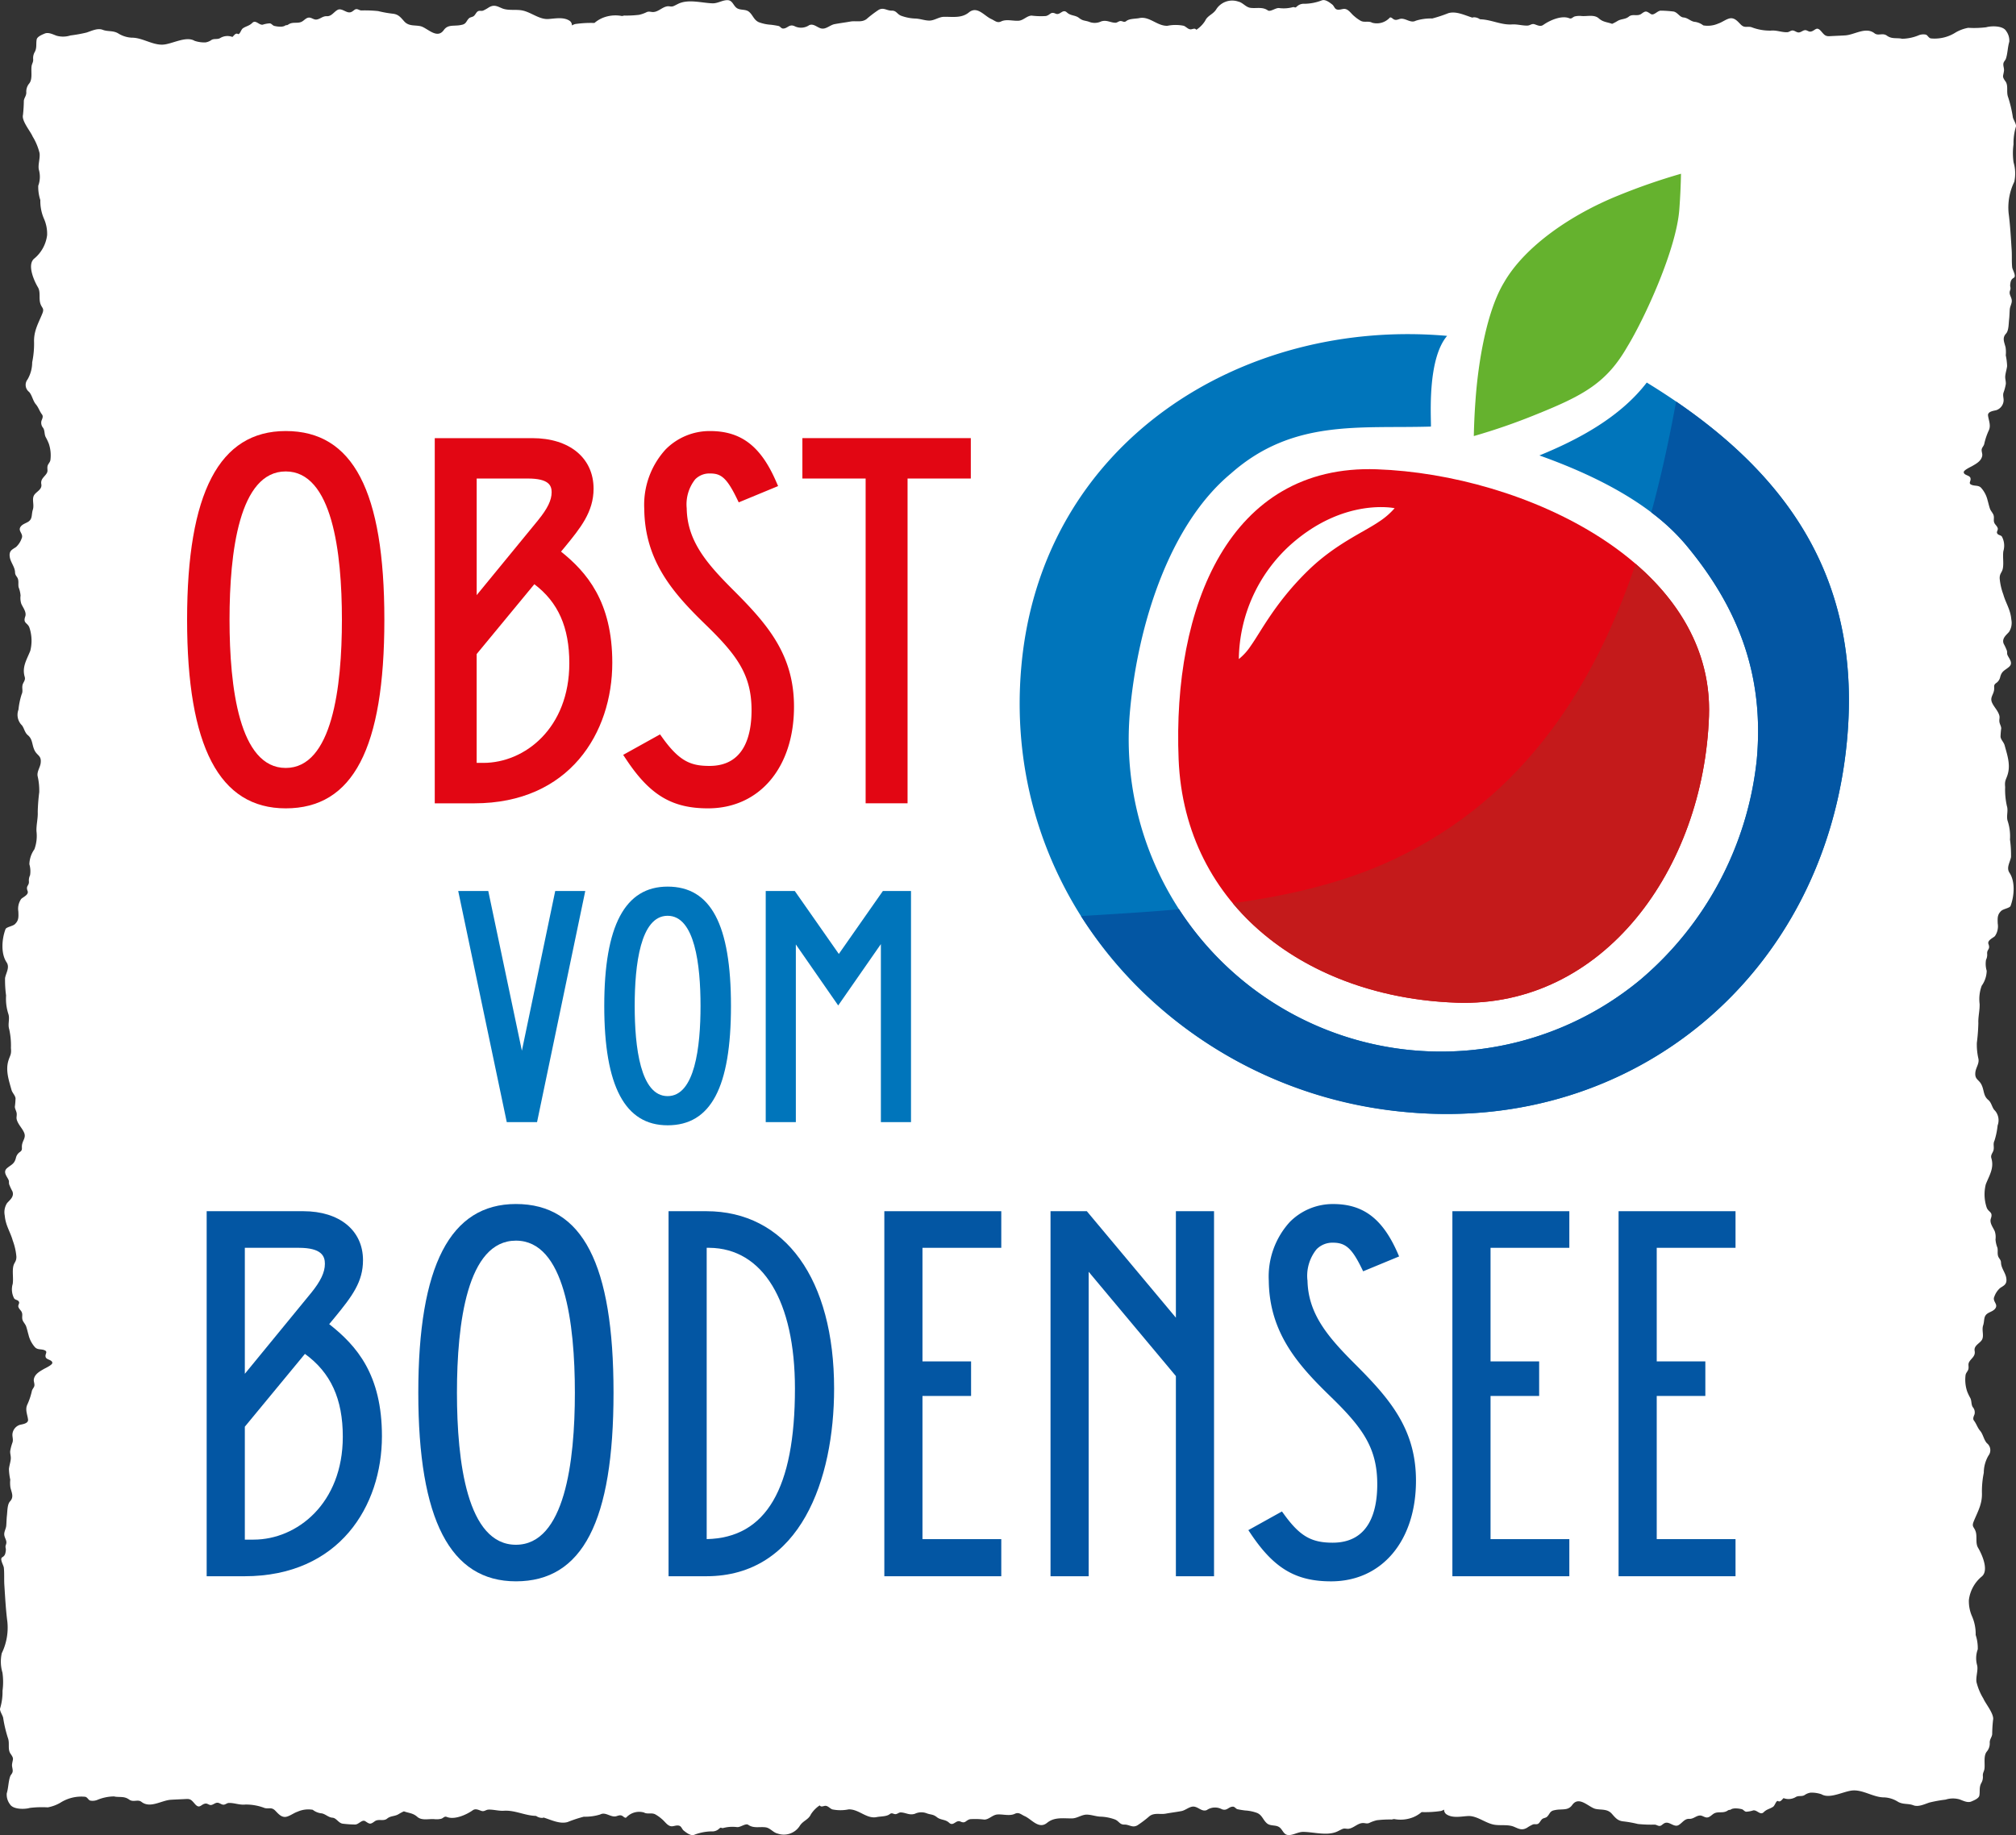
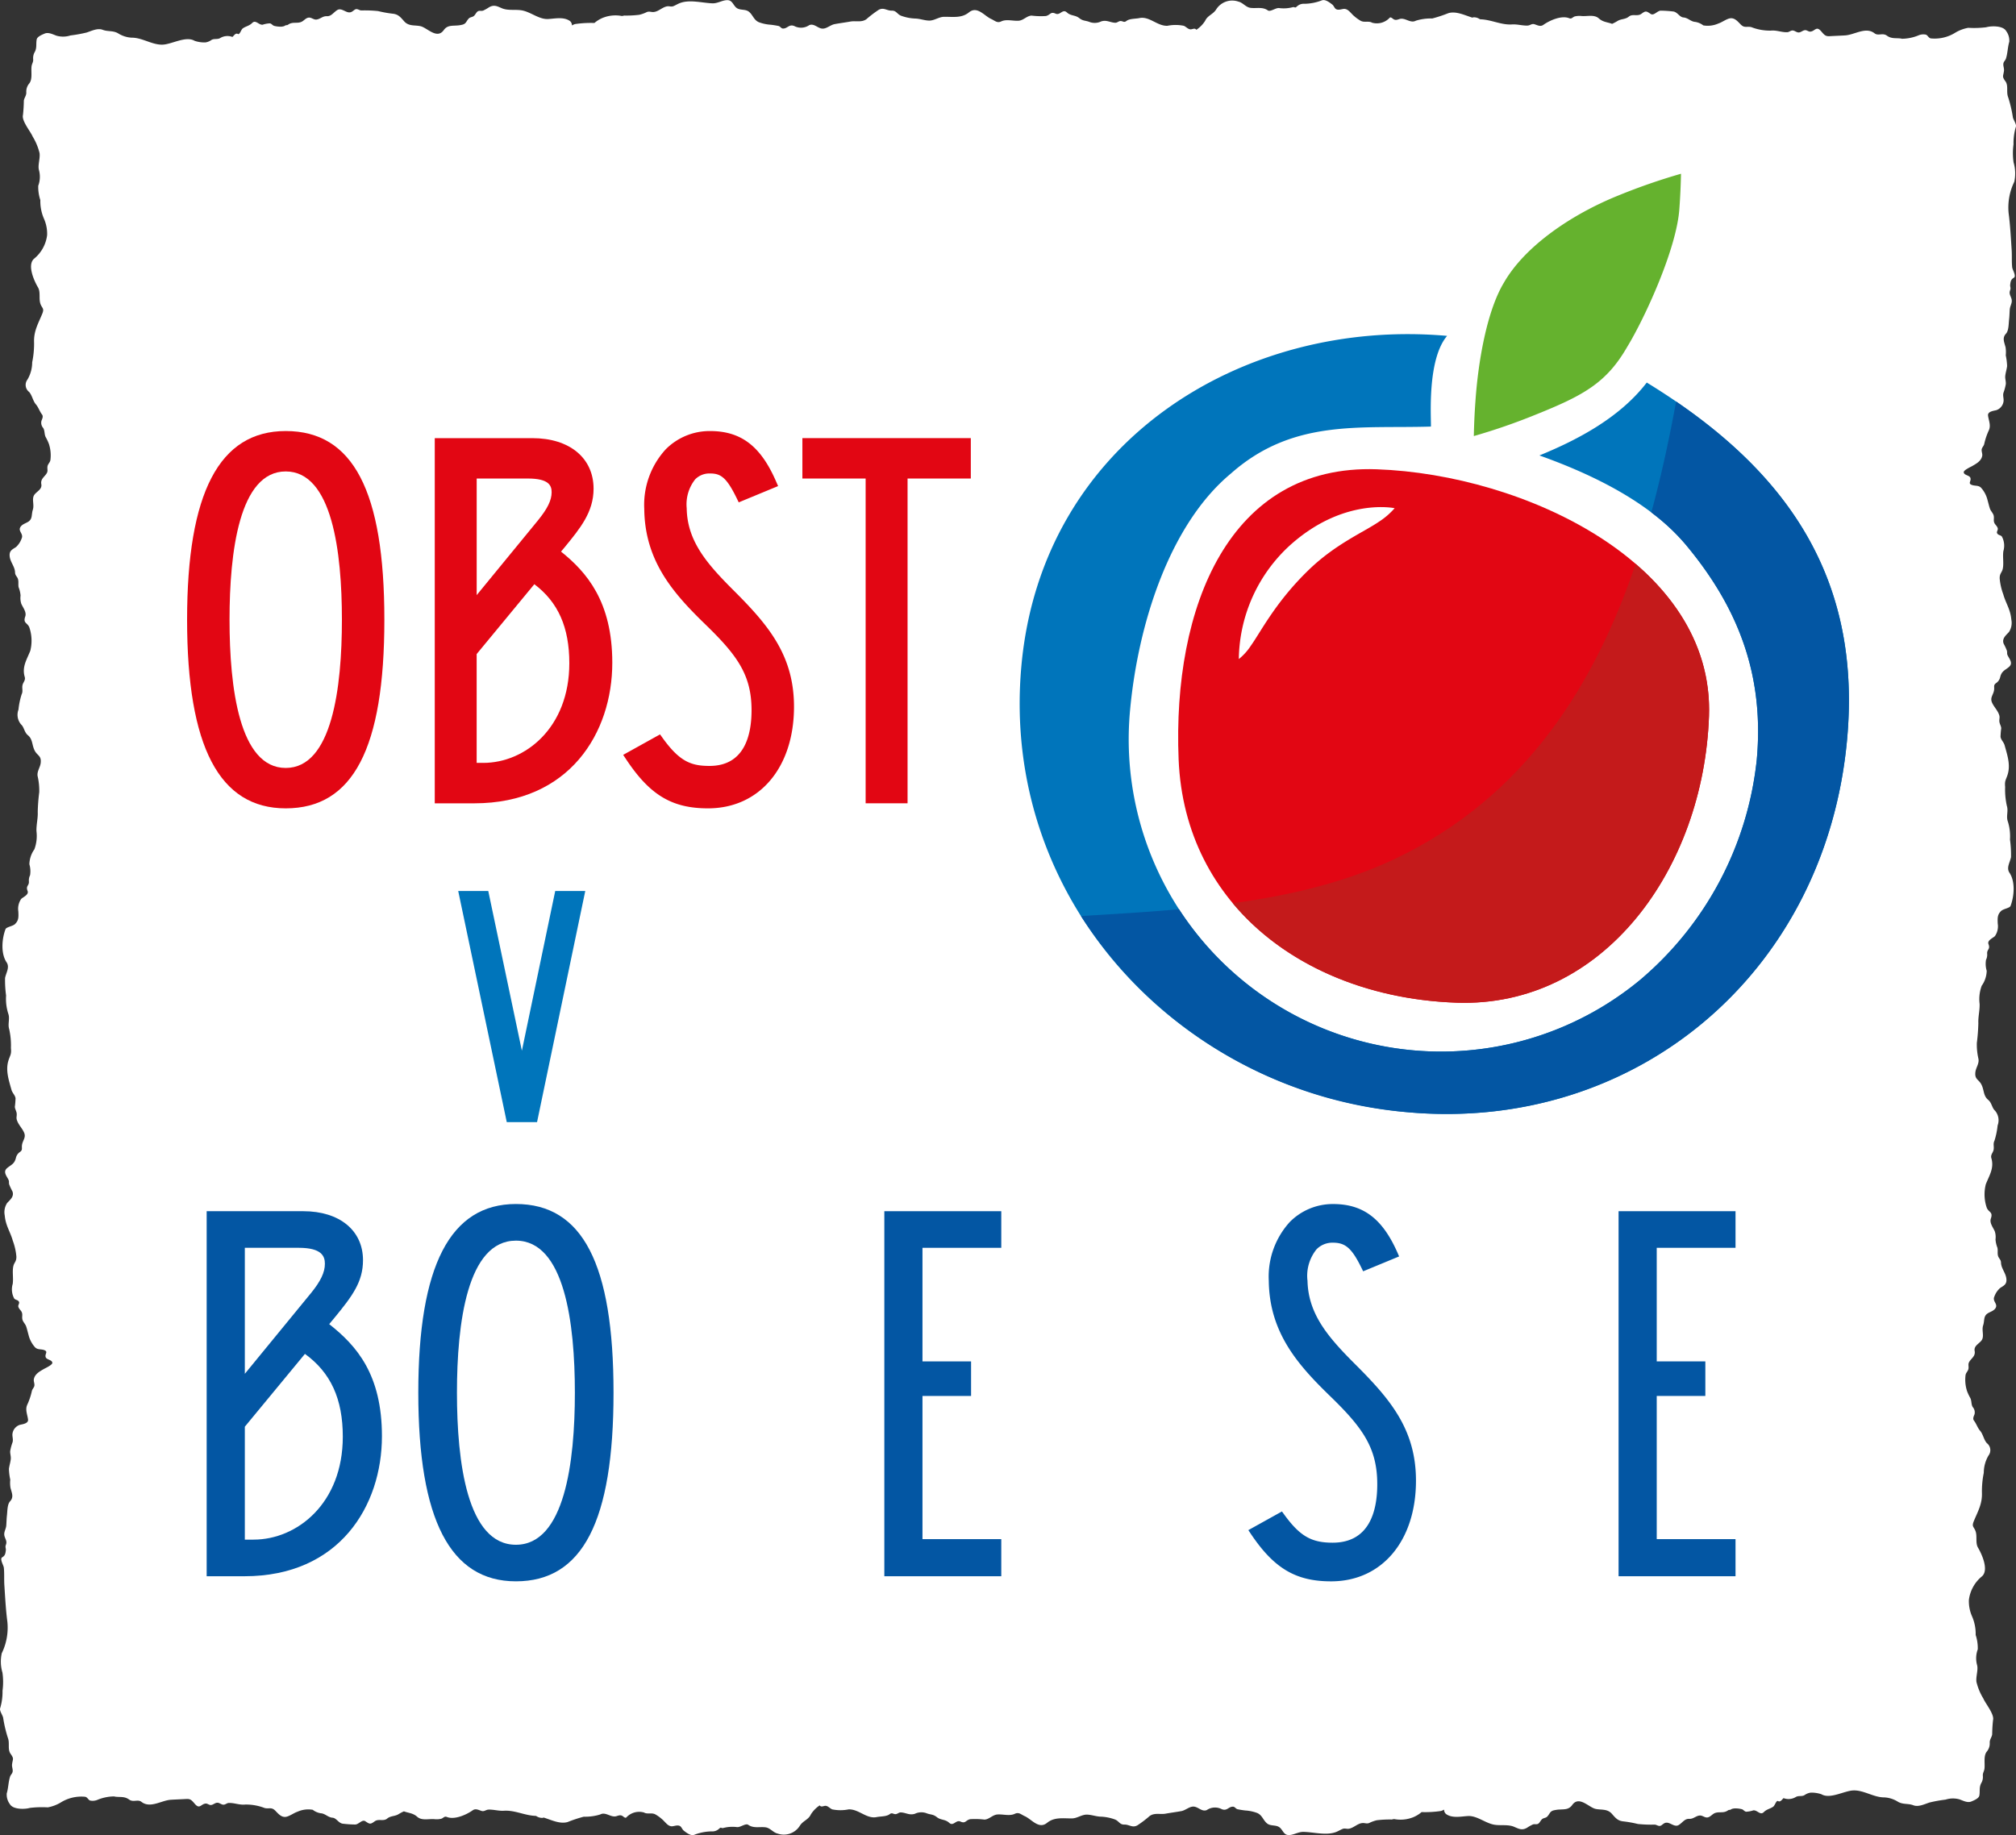
<svg xmlns="http://www.w3.org/2000/svg" viewBox="0 0 289.844 263.901">
  <rect x="0" y="0" width="289.844" height="263.901" fill="#333333" stroke="none" />
  <defs>
    <style>
      .cls-1 {
        fill: none;
      }

      .cls-2 {
        clip-path: url(#clip-path);
      }

      .cls-3 {
        fill: #fff;
      }

      .cls-4 {
        fill: #0075bb;
      }

      .cls-5 {
        fill: #e20613;
      }

      .cls-6 {
        fill: #0356a3;
      }

      .cls-7 {
        fill: #65b22e;
      }

      .cls-8 {
        fill: #c41a1b;
      }
    </style>
    <clipPath id="clip-path">
      <rect class="cls-1" width="289.844" height="263.901" />
    </clipPath>
  </defs>
  <title>Element 1</title>
  <g id="Ebene_2" data-name="Ebene 2">
    <g id="Ebene_1-2" data-name="Ebene 1">
      <g class="cls-2">
        <path class="cls-3" d="M288.325,11.7c-.524-.745-.316-.7-.21-1.508.047-.364-.141-.708-.082-1.067.047-.284.278-.436.365-.7.251-.758.243-1.631.478-2.412a2.282,2.282,0,0,0-.447-1.552c-.461-.8-2.177-.747-2.867-.541A14.327,14.327,0,0,1,282.975,4a5.615,5.615,0,0,0-1.793.658,5.617,5.617,0,0,1-3.579.865c-.343-.066-.455-.469-.728-.545a1.767,1.767,0,0,0-1.057.111,6.42,6.42,0,0,1-2.151.479c-.079,0-.159.007-.238.01-.024-.006-.04-.023-.065-.028-.766-.127-1.386.082-2.087-.429-.6-.436-1.247.079-1.77-.33-1.259-.985-2.869.216-4.228.3-.75.045-1.5.069-2.248.113-.631.035-.793-.25-1.231-.742-.679-.761-.844.017-1.518.085-.263.026-.489-.225-.756-.211-.333.019-.6.33-.935.33-.313,0-.566-.284-.88-.284-.267,0-.483.236-.749.249-.792.035-1.54-.318-2.378-.228a7.379,7.379,0,0,1-2.789-.5c-.641-.159-.984.179-1.54-.393-.417-.428-.82-.911-1.408-.886-.546.023-1.234.578-1.785.752a3.767,3.767,0,0,1-2.179.274,2.53,2.53,0,0,0-1.157-.5c-.636-.036-1.028-.588-1.69-.638-.552-.042-.844-.75-1.441-.855a16.026,16.026,0,0,0-1.778-.123c-.534-.033-1.02.787-1.5.466-.616-.407-.7-.482-1.329-.016-.562.42-1.266-.037-1.8.4s-1.11.289-1.692.67a6.336,6.336,0,0,1-.72.375c-.71-.267-1.282-.226-1.923-.794s-1.637-.272-2.413-.326a2.978,2.978,0,0,0-1.022.05c-.335.1-.444.41-.817.26-1.09-.441-2.784.3-3.722.963-.411.292-.841.04-1.252-.092s-.619.171-1.014.187c-.727.028-1.468-.214-2.23-.163-1.535.1-2.973-.681-4.488-.736-.045,0-.09-.013-.136-.018a1.5,1.5,0,0,0-.882-.274.628.628,0,0,0-.188.051c-1.15-.361-2.335-.964-3.449-.647a19.475,19.475,0,0,1-2.326.768,7.276,7.276,0,0,0-2.356.318c-.793.43-1.526-.483-2.338-.242-.316.1-.589.218-.894.009-.149-.1-.4-.365-.558-.161a2.514,2.514,0,0,1-2.5.682c-.045-.018-.085-.05-.131-.066-.5-.173-.984.046-1.476-.191a5.391,5.391,0,0,1-.952-.675c-.506-.4-.879-1.124-1.549-1.048-.333.038-.706.2-1.036.047-.261-.121-.349-.5-.575-.675-.405-.315-.986-.773-1.487-.611a7.156,7.156,0,0,1-2.514.5,1.425,1.425,0,0,0-1.062.359c-.358.347-.273.049-.632.131a5.076,5.076,0,0,1-1.967.124c-.485-.055-1.238.592-1.611.333-.779-.543-1.625-.251-2.486-.362-.685-.088-1.09-.753-1.747-.9a2.717,2.717,0,0,0-3.211,1.159c-.466.7-1.229.844-1.569,1.609a4.326,4.326,0,0,1-1.243,1.273c-.006.006-.013.007-.019.013-.232-.321-.574-.041-.863-.066-.357-.029-.617-.384-.948-.509a5.856,5.856,0,0,0-2.348,0c-1.466.054-2.584-1.409-4.036-1.107-.546.114-1.405.057-1.863.416-.351.276-.493,0-.847.006-.266.01-.484.259-.747.248-.737-.023-1.233-.446-2.028-.194a2.149,2.149,0,0,1-1.649.092c-.629-.252-.943-.118-1.528-.582-.55-.438-1.2-.288-1.741-.79-.637-.59-.97.463-1.643.162-.738-.33-.713.177-1.389.344a10.85,10.85,0,0,1-2.068-.061c-.677.037-1.149.675-1.828.735-.79.07-1.778-.262-2.528.1-.585.279-.887-.095-1.44-.346-1-.454-2.006-1.924-3.2-.952-1.061.869-2.33.617-3.6.638-.732.014-1.384.551-2.113.542-.624-.007-1.265-.25-1.9-.289a6.627,6.627,0,0,1-2.161-.415c-.579-.243-.653-.74-1.332-.727-.716.015-1.146-.512-1.877-.111a16.652,16.652,0,0,0-1.748,1.33c-.693.519-1.537.209-2.313.351-.76.137-1.526.229-2.283.374-.592.113-1.175.7-1.779.639-.657-.061-1.171-.787-1.86-.493a2.083,2.083,0,0,1-2.131.131c-.779-.327-.986.378-1.646.353-.253-.01-.4-.315-.632-.366-.362-.078-.726-.132-1.089-.178a6.04,6.04,0,0,1-1.748-.367c-.723-.324-.834-1.01-1.4-1.488-.463-.391-1.127-.223-1.64-.473-.635-.309-.677-1.222-1.5-1.21-.716.01-1.357.467-2.089.457C101,.437,99.275-.082,97.842.41c-.346.117-.664.322-1,.465-.354.147-.59-.022-.937.039-.683.115-1.233.756-1.928.812-.45.036-.641-.177-1.1.067a4.908,4.908,0,0,1-.986.337,15.261,15.261,0,0,1-2.122.107c-.118.019-.232.045-.349.067a4.881,4.881,0,0,0-2.792.276,4.383,4.383,0,0,0-1.166.724,15.619,15.619,0,0,0-2.793.158,2.49,2.49,0,0,0-.444.195.77.77,0,0,0-.359-.686c-.879-.569-2.113-.289-3.062-.236-1.3.071-2.474-1-3.745-1.237-.918-.174-1.991.063-2.871-.3-.714-.3-1.14-.572-1.883-.149a6.018,6.018,0,0,1-.839.474c-.24.09-.52-.028-.749.094-.245.133-.381.53-.615.7-.206.154-.494.14-.684.324-.377.365-.366.741-.907.9a4.384,4.384,0,0,1-1,.135c-.67.04-1.245,0-1.711.653-.98,1.375-2.389-.355-3.353-.565-.82-.18-1.686.044-2.346-.707-.539-.613-.841-.991-1.609-1.084a16.422,16.422,0,0,1-2.123-.379,18.5,18.5,0,0,0-2.445-.09c-.372-.047-.6-.355-.971-.079-.3.223-.479.4-.849.348-.513-.075-1.076-.644-1.6-.335-.545.321-.853.927-1.525.892-.618-.03-1,.475-1.551.484-.378,0-.683-.33-1.068-.279-.332.043-.572.321-.849.509-.652.447-1.4,0-2.085.5a1.287,1.287,0,0,1-.155.073.469.469,0,0,0-.263.052.833.833,0,0,1-.325.133c-.063.008-.125.024-.19.028l-.061.006a3.846,3.846,0,0,1-1-.111c-.235-.057-.382-.331-.632-.367a3.769,3.769,0,0,0-1.025.192c-.549.081-1.007-.748-1.5-.263-.462.455-.887.464-1.35.783-.186.125-.309.477-.444.668-.251.356-.267.018-.545.118-.2.071-.344.3-.518.457a2.015,2.015,0,0,0-1.8.183c-.4.2-.8.025-1.2.239a1.982,1.982,0,0,1-.889.365,4.408,4.408,0,0,1-1.553-.23c-1.248-.738-3.258.489-4.573.549-1.5.068-2.961-1.018-4.468-1a4.082,4.082,0,0,1-1.994-.65c-.747-.4-1.446-.2-2.185-.485s-1.618.178-2.327.4a20.172,20.172,0,0,1-2.3.414,3.488,3.488,0,0,1-1.991.04c-.52-.181-1.167-.545-1.713-.31-.3.129-1.076.418-1.153.857-.115.643.052,1.141-.256,1.758a1.729,1.729,0,0,0-.251,1.032c.049.478-.183.656-.231,1.088-.084.756.158,1.816-.321,2.428a1.826,1.826,0,0,0-.429,1.342c-.021.487-.291.712-.356,1.144A20.723,20.723,0,0,1,3.3,16.546c-.207.844,1.111,2.387,1.388,3.074a8.339,8.339,0,0,1,1,2.4c.1.8-.276,1.73-.087,2.431A3.728,3.728,0,0,1,5.5,26.711a5.991,5.991,0,0,0,.3,2.064,6.347,6.347,0,0,0,.5,2.63,5.332,5.332,0,0,1,.474,2.407,5.2,5.2,0,0,1-1.834,3.357c-1.106.876-.016,3.254.516,4.146.408.685.1,1.612.35,2.352.227.681.6.64.273,1.443-.574,1.41-1.252,2.5-1.179,4.156A13.25,13.25,0,0,1,4.627,52.1a4.913,4.913,0,0,1-.672,2.472,1.272,1.272,0,0,0,.224,1.783c.446.483.542,1.286.98,1.791.379.44.515.977.879,1.453.221.292.023.638-.079.921a1.139,1.139,0,0,0,.254,1.025c.243.4.144.863.344,1.289a7.472,7.472,0,0,1,.462.967,5.267,5.267,0,0,1,.227,2.361c-.065.365-.369.557-.422.927s.095.619-.1.953c-.3.524-.924.823-.784,1.578.152.809-.793,1.089-1.074,1.652-.288.581.077,1.344-.145,2.027S4.7,74.58,4.1,75c-.369.257-.945.371-1.19.833-.307.575.507.946.2,1.6A3,3,0,0,1,2.3,78.666c-.527.361-1.04.511-.893,1.441.125.792.733,1.395.758,2.212.014.465.329.59.43.989.1.371.005.765.082,1.143a4.087,4.087,0,0,1,.28,1.2,2.693,2.693,0,0,0,.1,1.157c.218.535.8,1.2.571,1.849-.343.984.311.868.589,1.559a5.94,5.94,0,0,1,.136,3.374c-.5,1.257-1.221,2.32-.8,3.741.153.513-.25.784-.326,1.235-.08.484.106.825-.12,1.289a10.777,10.777,0,0,0-.452,2.19,2.129,2.129,0,0,0,.379,2.133c.433.381.455,1.118.972,1.543.743.612.556,1.443,1.01,2.269.38.689.968.686.831,1.748-.082.642-.561,1.209-.436,1.879a9.088,9.088,0,0,1,.23,2.312,27.25,27.25,0,0,0-.216,2.828c.046.908-.213,1.818-.183,2.763a5.55,5.55,0,0,1-.3,2.614,3.86,3.86,0,0,0-.719,2.147,3.552,3.552,0,0,1,.1,1.576,1.688,1.688,0,0,0-.169.856c.067.689-.491.621-.185,1.418.209.544-.7.889-.932,1.149a2.486,2.486,0,0,0-.4,1.793c.034.811.062,1.295-.5,1.825-.311.293-1.229.408-1.344.714-.531,1.407-.694,3.5.151,4.764.493.732-.075,1.5-.216,2.265a16.143,16.143,0,0,0,.147,2.517,7.089,7.089,0,0,0,.31,2.6c.271.728-.1,1.5.137,2.235a10.713,10.713,0,0,1,.248,2.719c.095.96-.126,1.02-.366,1.823-.427,1.416.075,2.835.447,4.189.123.447.508.739.584,1.207a11.884,11.884,0,0,1-.1,1.225c.017.345.239.631.267.984.03.393-.1.567.04.964.232.664.722,1.107,1.006,1.729.337.735-.171,1.106-.281,1.794-.081.517.132.717-.3,1.028a1.393,1.393,0,0,0-.581.858c-.22.892-.68.962-1.264,1.46s-.138,1.056.145,1.571c.205.38.065.418.156.781a8.441,8.441,0,0,0,.462.99c.3.771-.394,1.259-.767,1.689a2.411,2.411,0,0,0-.335,1.789c.127,1.46.8,2.336,1.154,3.613a8.693,8.693,0,0,1,.516,2.262c.035.769-.338.86-.451,1.48-.147.786.042,1.657-.073,2.475a2.751,2.751,0,0,0,.213,2.1c.187.244.574.174.7.519.065.178-.139.42-.114.614.037.289.321.522.451.742.233.4.041.723.145,1.152.08.334.414.638.534.981.134.39.221.8.338,1.2a4.093,4.093,0,0,0,.95,1.819c.374.373.861.221,1.324.4.6.232.038.545.2,1.015.14.391.936.363.953.816.011.3-1.014.765-1.2.871-.523.311-1.319.7-1.457,1.487-.052.3.119.6.079.914-.036.27-.3.493-.363.772a9.577,9.577,0,0,1-.679,2.01c-.3.7.042,1.4.129,2.091.078.606-.889.686-1.2.775A1.556,1.556,0,0,0,1.8,206.126c-.072.436.128.8.01,1.258a7.411,7.411,0,0,0-.343,1.272c-.03.388.12.755.082,1.143-.047.489-.207.945-.265,1.432a8.61,8.61,0,0,0,.191,1.548,4.555,4.555,0,0,0,.033,1.177c.2.771.5,1.327-.068,1.946-.4.437-.371,1.412-.442,2.006-.059.493-.06.993-.1,1.489-.035.405-.286.808-.289,1.2-.008.572.471.928.251,1.509-.163.428.022.479-.024.851-.06.513-.135.761-.516.981-.4.234.194,1.142.232,1.5.085.824.021,1.675.074,2.5.116,1.764.207,3.546.436,5.293a8.423,8.423,0,0,1-.809,4.507,5.57,5.57,0,0,0,.1,2.79,9.482,9.482,0,0,1,.01,2.6,8.211,8.211,0,0,1-.335,2.5c-.141.35.339.992.425,1.381a18.664,18.664,0,0,0,.671,2.872c.318.8-.071,1.654.4,2.318.525.745.315.7.21,1.508-.047.364.141.708.081,1.066-.047.283-.278.435-.363.7-.253.76-.244,1.633-.481,2.412a2.293,2.293,0,0,0,.449,1.552c.46.8,2.176.749,2.868.542A14.5,14.5,0,0,1,6.87,259.9a5.6,5.6,0,0,0,1.792-.658,5.623,5.623,0,0,1,3.58-.865c.343.066.454.469.729.545a1.783,1.783,0,0,0,1.057-.111,6.419,6.419,0,0,1,2.148-.479c.079,0,.16-.007.241-.01.023.006.039.023.063.026.768.129,1.385-.08,2.089.431.6.436,1.246-.079,1.767.328,1.261.986,2.871-.214,4.23-.3.749-.045,1.5-.07,2.247-.112.632-.036.793.249,1.232.741.68.761.844-.017,1.519-.084.26-.027.488.224.755.21.333-.021.6-.33.934-.33.313,0,.565.284.881.283.267,0,.484-.235.748-.248.793-.035,1.54.318,2.379.228a7.386,7.386,0,0,1,2.789.5c.64.159.983-.181,1.54.393.416.428.82.911,1.407.886.548-.023,1.235-.578,1.787-.752a3.763,3.763,0,0,1,2.178-.274,2.5,2.5,0,0,0,1.157.5c.637.038,1.027.59,1.689.64.553.042.844.75,1.443.855a15.958,15.958,0,0,0,1.777.123c.532.033,1.019-.787,1.5-.467.616.408.7.483,1.33.017.561-.42,1.266.037,1.8-.4s1.111-.29,1.694-.67a6.173,6.173,0,0,1,.719-.375c.71.267,1.281.226,1.925.793s1.636.273,2.411.327a2.956,2.956,0,0,0,1.023-.051c.334-.1.443-.409.817-.259,1.089.441,2.783-.3,3.721-.963.411-.292.842-.04,1.253.092s.62-.171,1.015-.187c.725-.028,1.466.215,2.229.163,1.536-.1,2.973.679,4.489.736.044,0,.09.013.134.016a1.486,1.486,0,0,0,.883.276.628.628,0,0,0,.188-.051c1.15.361,2.334.964,3.449.647a19.475,19.475,0,0,1,2.326-.768,7.3,7.3,0,0,0,2.356-.318c.791-.43,1.526.481,2.338.241.316-.094.588-.218.893-.008.15.1.4.365.559.159a2.515,2.515,0,0,1,2.5-.68c.046.018.087.05.133.066.5.174.985-.046,1.476.191a5.3,5.3,0,0,1,.951.673c.507.4.879,1.126,1.55,1.05.332-.038.706-.2,1.037-.047.259.121.349.5.575.673.4.317.986.775,1.486.613a7.142,7.142,0,0,1,2.513-.5,1.418,1.418,0,0,0,1.061-.359c.359-.347.275-.049.634-.131a5.106,5.106,0,0,1,1.965-.126c.487.057,1.241-.59,1.612-.331.779.542,1.626.251,2.485.361.688.089,1.091.754,1.749.9a2.714,2.714,0,0,0,3.209-1.159c.468-.7,1.23-.844,1.569-1.609a4.366,4.366,0,0,1,1.244-1.273c.006-.006.014-.007.02-.013.233.321.572.041.861.064.359.029.618.386.948.511a5.874,5.874,0,0,0,2.348,0c1.468-.055,2.585,1.408,4.039,1.107.543-.114,1.4-.057,1.863-.416.349-.276.493,0,.847-.006.265-.01.481-.259.747-.25.735.025,1.231.448,2.025.2a2.157,2.157,0,0,1,1.652-.092c.628.252.943.118,1.526.582.551.438,1.2.287,1.743.79.635.59.97-.463,1.641-.162.738.33.714-.177,1.389-.344a10.846,10.846,0,0,1,2.068.061c.676-.037,1.15-.675,1.828-.734.792-.071,1.778.261,2.53-.1.583-.281.886.1,1.439.346,1,.454,2.007,1.924,3.2.952,1.062-.869,2.331-.616,3.6-.638.733-.014,1.386-.551,2.114-.542.624.007,1.264.25,1.9.289a6.612,6.612,0,0,1,2.16.415c.578.244.654.738,1.334.727.715-.015,1.145.512,1.875.109a16.175,16.175,0,0,0,1.749-1.328c.692-.52,1.536-.209,2.313-.351.759-.138,1.525-.229,2.283-.373.591-.114,1.176-.7,1.778-.64.657.06,1.171.787,1.859.492a2.089,2.089,0,0,1,2.132-.131c.78.327.986-.377,1.646-.352.253.01.4.315.634.366.36.078.723.132,1.088.178a6.03,6.03,0,0,1,1.748.365c.724.324.833,1.012,1.4,1.49.465.391,1.128.221,1.64.473.637.309.678,1.222,1.5,1.21.716-.01,1.357-.467,2.089-.457,1.466.02,3.188.539,4.622.047.346-.119.662-.322,1-.465s.587.021.935-.039c.683-.115,1.234-.758,1.928-.812.45-.036.641.177,1.1-.067a5.089,5.089,0,0,1,.986-.339,15.569,15.569,0,0,1,2.122-.105c.119-.019.233-.045.348-.067a4.9,4.9,0,0,0,2.792-.276,4.383,4.383,0,0,0,1.166-.724,15.511,15.511,0,0,0,2.793-.159,2.466,2.466,0,0,0,.446-.194.768.768,0,0,0,.357.686c.878.569,2.112.289,3.062.236,1.3-.071,2.476,1,3.745,1.237.918.172,1.992-.063,2.872.3.713.3,1.141.572,1.883.149a6.013,6.013,0,0,1,.838-.473c.24-.091.52.027.75-.095.245-.133.379-.53.615-.7.207-.153.493-.139.682-.323.378-.365.369-.741.907-.9a4.408,4.408,0,0,1,1-.135c.669-.04,1.244,0,1.71-.653.98-1.377,2.391.353,3.354.565.82.18,1.685-.044,2.345.707.539.613.842.99,1.61,1.084a16.467,16.467,0,0,1,2.124.379,18.809,18.809,0,0,0,2.444.09c.371.047.6.355.972.079.3-.223.478-.4.846-.348.516.075,1.076.644,1.6.335.544-.321.852-.929,1.525-.894.618.032,1-.473,1.55-.481.379-.006.684.329,1.07.278.33-.045.57-.321.847-.509.654-.447,1.4,0,2.087-.5a1.158,1.158,0,0,1,.155-.073.459.459,0,0,0,.26-.052.848.848,0,0,1,.327-.133c.064-.009.124-.024.187-.028.022,0,.043,0,.065-.006a3.826,3.826,0,0,1,1,.111c.235.057.384.332.633.367a3.748,3.748,0,0,0,1.024-.192c.55-.081,1.007.748,1.5.263.461-.455.886-.466,1.351-.782.186-.126.31-.478.444-.669.251-.356.267-.018.543-.118.2-.07.345-.3.519-.457a2.022,2.022,0,0,0,1.8-.183c.4-.2.805-.025,1.2-.241a2.024,2.024,0,0,1,.89-.363,4.423,4.423,0,0,1,1.555.23c1.246.738,3.256-.489,4.571-.549,1.5-.068,2.962,1.018,4.469,1a4.064,4.064,0,0,1,1.993.65c.747.4,1.447.2,2.185.485s1.619-.178,2.329-.4a19.846,19.846,0,0,1,2.3-.414,3.489,3.489,0,0,1,1.991-.04c.519.181,1.169.545,1.712.31.3-.13,1.076-.418,1.155-.857.114-.643-.053-1.141.256-1.758a1.729,1.729,0,0,0,.25-1.032c-.047-.478.183-.656.231-1.088.085-.756-.158-1.818.322-2.428a1.835,1.835,0,0,0,.43-1.342c.02-.487.289-.712.355-1.146a20.424,20.424,0,0,1,.125-2.067c.2-.844-1.112-2.387-1.387-3.074a8.423,8.423,0,0,1-1-2.4c-.1-.8.278-1.73.088-2.433a3.714,3.714,0,0,1,.1-2.257,5.964,5.964,0,0,0-.3-2.064,6.331,6.331,0,0,0-.5-2.63,5.375,5.375,0,0,1-.475-2.407,5.2,5.2,0,0,1,1.834-3.357c1.108-.876.016-3.254-.515-4.146-.408-.685-.1-1.612-.349-2.352-.229-.681-.6-.64-.275-1.443.573-1.41,1.253-2.5,1.179-4.156a13.38,13.38,0,0,1,.268-2.831,4.928,4.928,0,0,1,.672-2.472,1.272,1.272,0,0,0-.223-1.783c-.447-.483-.544-1.286-.98-1.791-.38-.44-.516-.977-.878-1.453-.223-.292-.024-.638.079-.921a1.14,1.14,0,0,0-.256-1.025c-.242-.4-.142-.863-.343-1.289a7.611,7.611,0,0,1-.463-.967,5.293,5.293,0,0,1-.227-2.36c.064-.365.371-.558.421-.928s-.093-.619.1-.953c.3-.524.926-.823.785-1.578-.152-.809.793-1.089,1.073-1.651.289-.582-.078-1.345.147-2.028s.022-1.284.619-1.7c.368-.257.947-.371,1.191-.833.305-.575-.507-.946-.2-1.6a2.989,2.989,0,0,1,.825-1.235c.526-.361,1.038-.511.891-1.441-.125-.792-.732-1.4-.757-2.212-.014-.465-.328-.59-.431-.989-.1-.37,0-.765-.082-1.143a4.158,4.158,0,0,1-.278-1.2,2.682,2.682,0,0,0-.1-1.158c-.216-.535-.794-1.2-.568-1.849.343-.984-.313-.87-.591-1.559a5.931,5.931,0,0,1-.135-3.374c.493-1.257,1.222-2.32.8-3.741-.155-.513.248-.784.324-1.235.082-.484-.106-.825.121-1.289a10.845,10.845,0,0,0,.452-2.19,2.127,2.127,0,0,0-.379-2.133c-.433-.381-.455-1.12-.972-1.543-.744-.612-.556-1.443-1.011-2.269-.379-.689-.968-.686-.831-1.748.084-.642.563-1.208.438-1.879a9.089,9.089,0,0,1-.231-2.312,26.977,26.977,0,0,0,.216-2.828c-.045-.908.214-1.818.182-2.763a5.55,5.55,0,0,1,.3-2.614,3.858,3.858,0,0,0,.719-2.147,3.538,3.538,0,0,1-.1-1.576,1.666,1.666,0,0,0,.168-.856c-.065-.689.491-.621.186-1.418-.21-.544.695-.889.932-1.149a2.471,2.471,0,0,0,.4-1.793c-.031-.811-.06-1.3.5-1.825.31-.293,1.228-.408,1.343-.714.532-1.407.695-3.5-.15-4.763-.493-.733.076-1.5.216-2.266a16.024,16.024,0,0,0-.148-2.517,7.068,7.068,0,0,0-.31-2.6c-.27-.728.1-1.5-.137-2.235a10.668,10.668,0,0,1-.248-2.719c-.094-.962.128-1.02.368-1.823.425-1.416-.076-2.835-.447-4.189-.124-.448-.511-.739-.585-1.207a11.611,11.611,0,0,1,.1-1.225c-.017-.345-.24-.631-.267-.984-.03-.393.1-.567-.039-.964-.232-.664-.724-1.107-1.007-1.728-.336-.736.171-1.107.282-1.8.08-.517-.135-.717.3-1.028a1.394,1.394,0,0,0,.582-.858c.218-.892.678-.962,1.262-1.46s.138-1.056-.144-1.571c-.207-.38-.064-.418-.158-.781a8.267,8.267,0,0,0-.459-.99c-.3-.771.393-1.259.764-1.689a2.392,2.392,0,0,0,.335-1.789c-.124-1.46-.794-2.336-1.153-3.613a8.776,8.776,0,0,1-.517-2.262c-.033-.769.338-.86.452-1.48.147-.786-.042-1.659.074-2.475a2.751,2.751,0,0,0-.213-2.1c-.188-.244-.575-.174-.7-.519-.065-.178.139-.42.115-.614-.036-.289-.321-.522-.452-.742-.232-.4-.039-.723-.145-1.152-.081-.334-.414-.638-.533-.981-.135-.39-.222-.8-.338-1.2a4.13,4.13,0,0,0-.949-1.821c-.376-.371-.861-.219-1.326-.4-.6-.231-.038-.544-.2-1.014-.139-.391-.937-.363-.954-.816-.012-.3,1.015-.765,1.2-.871.524-.311,1.32-.7,1.456-1.487.054-.3-.118-.6-.077-.914.036-.27.3-.493.363-.773a9.591,9.591,0,0,1,.68-2.009c.3-.7-.043-1.4-.131-2.091-.076-.607.891-.686,1.2-.775a1.556,1.556,0,0,0,1.025-1.228c.073-.437-.128-.8-.009-1.259a7.161,7.161,0,0,0,.341-1.27c.03-.388-.119-.755-.082-1.143.047-.489.207-.946.267-1.432a8.589,8.589,0,0,0-.193-1.548,4.51,4.51,0,0,0-.032-1.177c-.2-.771-.5-1.327.068-1.946.4-.436.372-1.412.441-2.006.059-.493.062-.993.1-1.489.035-.406.286-.808.29-1.194.008-.573-.472-.929-.251-1.51.163-.428-.023-.479.024-.851.06-.514.136-.761.515-.981.406-.234-.193-1.142-.231-1.5-.087-.824-.02-1.675-.075-2.5-.116-1.764-.207-3.546-.437-5.293a8.439,8.439,0,0,1,.811-4.507,5.585,5.585,0,0,0-.1-2.791,9.475,9.475,0,0,1-.009-2.595,8.175,8.175,0,0,1,.333-2.5c.142-.35-.338-.992-.423-1.381a18.668,18.668,0,0,0-.673-2.872c-.318-.8.071-1.654-.4-2.318" />
      </g>
      <polygon class="cls-4" points="75.032 151.093 70.2 128.128 65.879 128.128 72.859 161.365 77.212 161.365 84.144 128.128 79.825 128.128 75.032 151.093" />
      <g class="cls-2">
-         <path class="cls-4" d="M95.984,157.622c-3.912,0-4.733-7.051-4.733-12.966s.821-12.966,4.733-12.966,4.733,7.051,4.733,12.966-.821,12.966-4.733,12.966m9.109-12.966c0-11.708-2.894-17.161-9.109-17.161-6.13,0-9.109,5.613-9.109,17.161s2.979,17.162,9.109,17.162c6.215,0,9.109-5.454,9.109-17.162" />
-       </g>
-       <polygon class="cls-4" points="130.977 161.365 130.977 128.128 126.932 128.128 120.6 137.178 114.27 128.128 110.09 128.128 110.09 161.365 114.42 161.365 114.42 135.812 120.51 144.585 126.646 135.762 126.646 161.365 130.977 161.365" />
+         </g>
      <g class="cls-2">
        <path class="cls-5" d="M41.079,110.431C34.4,110.431,33,98.838,33,89.112s1.4-21.319,8.079-21.319,8.079,11.593,8.079,21.319-1.4,21.319-8.079,21.319m0-48.448c-9.542,0-14.181,8.874-14.181,27.129s4.639,27.129,14.181,27.129c9.675,0,14.181-8.621,14.181-27.129S50.754,61.983,41.079,61.983" />
        <path class="cls-5" d="M77.381,74.786,68.534,85.578V68.812h7.352c3.018,0,3.424,1,3.424,1.969,0,1.137-.577,2.335-1.929,4m-7.9,34.918h-.951V94.054l8.293-10.045c3.43,2.591,5.029,6.206,5.029,11.36,0,9.311-6.374,14.335-12.371,14.335M88.03,95.3c0-8.812-3.7-13.036-7.37-15.979l.57-.684c2.2-2.688,4.109-5.009,4.109-8.361,0-4.416-3.454-7.27-8.8-7.27H62.506v52.512h5.669c13.716,0,19.855-10.154,19.855-20.218" />
        <path class="cls-5" d="M102.008,110.14c-2.6,0-4.265-.593-6.7-3.962l-.413-.572-5.3,2.944.479.718c3.389,5.083,6.565,6.973,11.719,6.973,7.394,0,12.362-5.874,12.362-14.617,0-7.448-3.758-11.8-8.671-16.712C101.7,81.13,98.8,77.857,98.73,73.094v0a5.79,5.79,0,0,1,1.22-4.168,2.864,2.864,0,0,1,2.131-.84c1.478,0,2.332.484,3.8,3.482l.328.672,5.66-2.342-.325-.744c-2.2-5.025-5.027-7.169-9.458-7.169A8.9,8.9,0,0,0,95.7,64.625a11.806,11.806,0,0,0-3.073,8.564c.079,7.537,4.219,12.171,8.825,16.64,4.561,4.425,6.6,7.252,6.6,12.305,0,3.652-1.048,8.006-6.042,8.006" />
      </g>
      <polygon class="cls-5" points="124.454 115.514 130.482 115.514 130.482 68.812 139.575 68.812 139.575 63.002 115.361 63.002 115.361 68.812 124.454 68.812 124.454 115.514" />
      <g class="cls-2">
        <path class="cls-6" d="M74.174,222.137c-7.006,0-8.477-11.891-8.477-21.867s1.471-21.865,8.477-21.865,8.477,11.891,8.477,21.865-1.47,21.867-8.477,21.867m0-49c-9.443,0-14.034,8.874-14.034,27.129s4.591,27.13,14.034,27.13c9.575,0,14.034-8.621,14.034-27.13s-4.459-27.129-14.034-27.129" />
        <path class="cls-6" d="M44.686,185.978,35.2,197.554V179.435h7.741c3.34,0,3.769,1.228,3.769,2.3,0,1.226-.605,2.5-2.021,4.245M36.464,221.4H35.2V205.159l8.641-10.469c3.713,2.692,5.444,6.481,5.444,11.908,0,9.615-6.6,14.8-12.818,14.8M47.329,190.41l.776-.932c2.533-3.087,4.085-5.137,4.085-8.261,0-4.28-3.372-7.046-8.59-7.046H29.713v52.494H35.14c13.659,0,19.772-10.116,19.772-20.141,0-8.857-3.623-13-7.583-16.114" />
      </g>
-       <polygon class="cls-6" points="169.059 189.483 156.254 174.172 151.036 174.172 151.036 226.665 156.519 226.665 156.519 182.884 169.059 197.878 169.059 226.665 174.544 226.665 174.544 174.172 169.059 174.172 169.059 189.483" />
-       <polygon class="cls-6" points="208.813 226.665 225.626 226.665 225.626 221.328 214.298 221.328 214.298 200.739 221.287 200.739 221.287 195.77 214.298 195.77 214.298 179.436 225.626 179.436 225.626 174.172 208.813 174.172 208.813 226.665" />
      <g class="cls-2">
-         <path class="cls-6" d="M114.29,199.682c0,14.382-4.15,21.463-12.688,21.642V179.435h.381c7.706.077,12.307,7.647,12.307,20.247m-12.744-25.511H96.119v52.493h5.427c13.548,0,18.375-13.938,18.375-26.982,0-15.735-7.041-25.511-18.375-25.511" />
-       </g>
+         </g>
      <polygon class="cls-6" points="249.52 179.435 249.52 174.171 232.706 174.171 232.706 226.664 249.52 226.664 249.52 221.327 238.191 221.327 238.191 200.738 245.18 200.738 245.18 195.769 238.191 195.769 238.191 179.435 249.52 179.435" />
      <polygon class="cls-6" points="127.142 226.665 143.955 226.665 143.955 221.328 132.626 221.328 132.626 200.739 139.614 200.739 139.614 195.77 132.626 195.77 132.626 179.436 143.955 179.436 143.955 174.172 127.142 174.172 127.142 226.665" />
      <g class="cls-2">
        <path class="cls-6" d="M187.968,184.077h0a6.067,6.067,0,0,1,1.322-4.437,3.193,3.193,0,0,1,2.373-.94c1.794,0,2.716.829,4.114,3.693l.206.421,5.169-2.139-.2-.466c-2.168-4.953-4.944-7.067-9.285-7.067a8.694,8.694,0,0,0-6.232,2.581,11.649,11.649,0,0,0-3.02,8.443c.08,7.5,4.223,12.139,8.833,16.611,4.677,4.538,6.763,7.444,6.763,12.663,0,3.834-1.113,8.4-6.417,8.4-3.094,0-4.736-.966-7.026-4.134l-.26-.358-4.831,2.685.3.449c3.361,5.041,6.5,6.916,11.6,6.916,7.295,0,12.2-5.818,12.2-14.476,0-7.414-3.762-11.766-8.68-16.684-3.876-3.875-6.846-7.231-6.917-12.163" />
        <path class="cls-5" d="M209.373,144.188c21.209.741,35.568-19.319,36.333-41.225s-26.573-34.74-47.782-35.48-29.362,19.806-28.472,41.7c.868,21.342,18.712,34.261,39.921,35" />
        <path class="cls-4" d="M236.758,55.011c-3.851,5.023-9.905,8.225-15.435,10.483,7.681,2.737,16.028,6.8,21.091,12.888,7.353,8.826,11.3,18.539,10.156,30.919a48.075,48.075,0,0,1-16.708,31.565,44.906,44.906,0,0,1-73.393-38.71c1.134-12.38,5.667-26.724,14.5-34.062,8.914-7.89,18.534-6.432,28.758-6.754.045-1.3-.573-9.627,2.326-13.041-29.368-2.6-58.245,15.194-61.2,47.4-3.1,33.766,22.718,61.224,55.395,64.226s60.206-19.795,63.308-53.561c2.237-24.336-9.764-39.693-28.8-51.355" />
        <path class="cls-7" d="M232.755,28.079c-6.9,2.769-13.541,7.36-16.518,12.539-2.449,4.035-3.716,11.3-4.112,17.094-.137,1.851-.2,3.563-.233,4.995a87.73,87.73,0,0,0,8.923-3.091c6.9-2.772,10.173-4.58,13.152-9.769,2.451-4.012,7.085-14.027,7.479-19.82.139-1.87.206-3.6.234-5.041a87.9,87.9,0,0,0-8.925,3.093" />
        <path class="cls-3" d="M178.109,94.771a22.512,22.512,0,0,1,7.4-16.4c7.676-6.875,15-5.292,15-5.292a10.556,10.556,0,0,1-2.238,1.933c-2.206,1.517-6.257,3.2-10.132,6.959-4.762,4.615-6.858,8.866-8.295,10.872a8.212,8.212,0,0,1-1.736,1.931" />
        <path class="cls-6" d="M265.558,106.366c2.066-22.484-8.021-37.3-24.58-48.626-.952,5.173-2.091,10.556-3.567,15.951a30.084,30.084,0,0,1,5,4.691c7.352,8.826,11.3,18.539,10.155,30.919a48.074,48.074,0,0,1-16.707,31.565A44.9,44.9,0,0,1,169.51,130.75c-4.852.438-9.611.7-14.093.982a61.963,61.963,0,0,0,46.832,28.195c32.684,3,60.206-19.795,63.309-53.561" />
        <path class="cls-8" d="M209.373,144.188c21.209.741,35.568-19.319,36.333-41.225.308-8.836-3.956-16.194-10.545-21.88-5.813,17.18-15.771,33.535-34.754,42.491-7.173,3.384-15.165,5.212-23.169,6.312,7.332,8.787,19.1,13.847,32.135,14.3" />
      </g>
    </g>
  </g>
</svg>